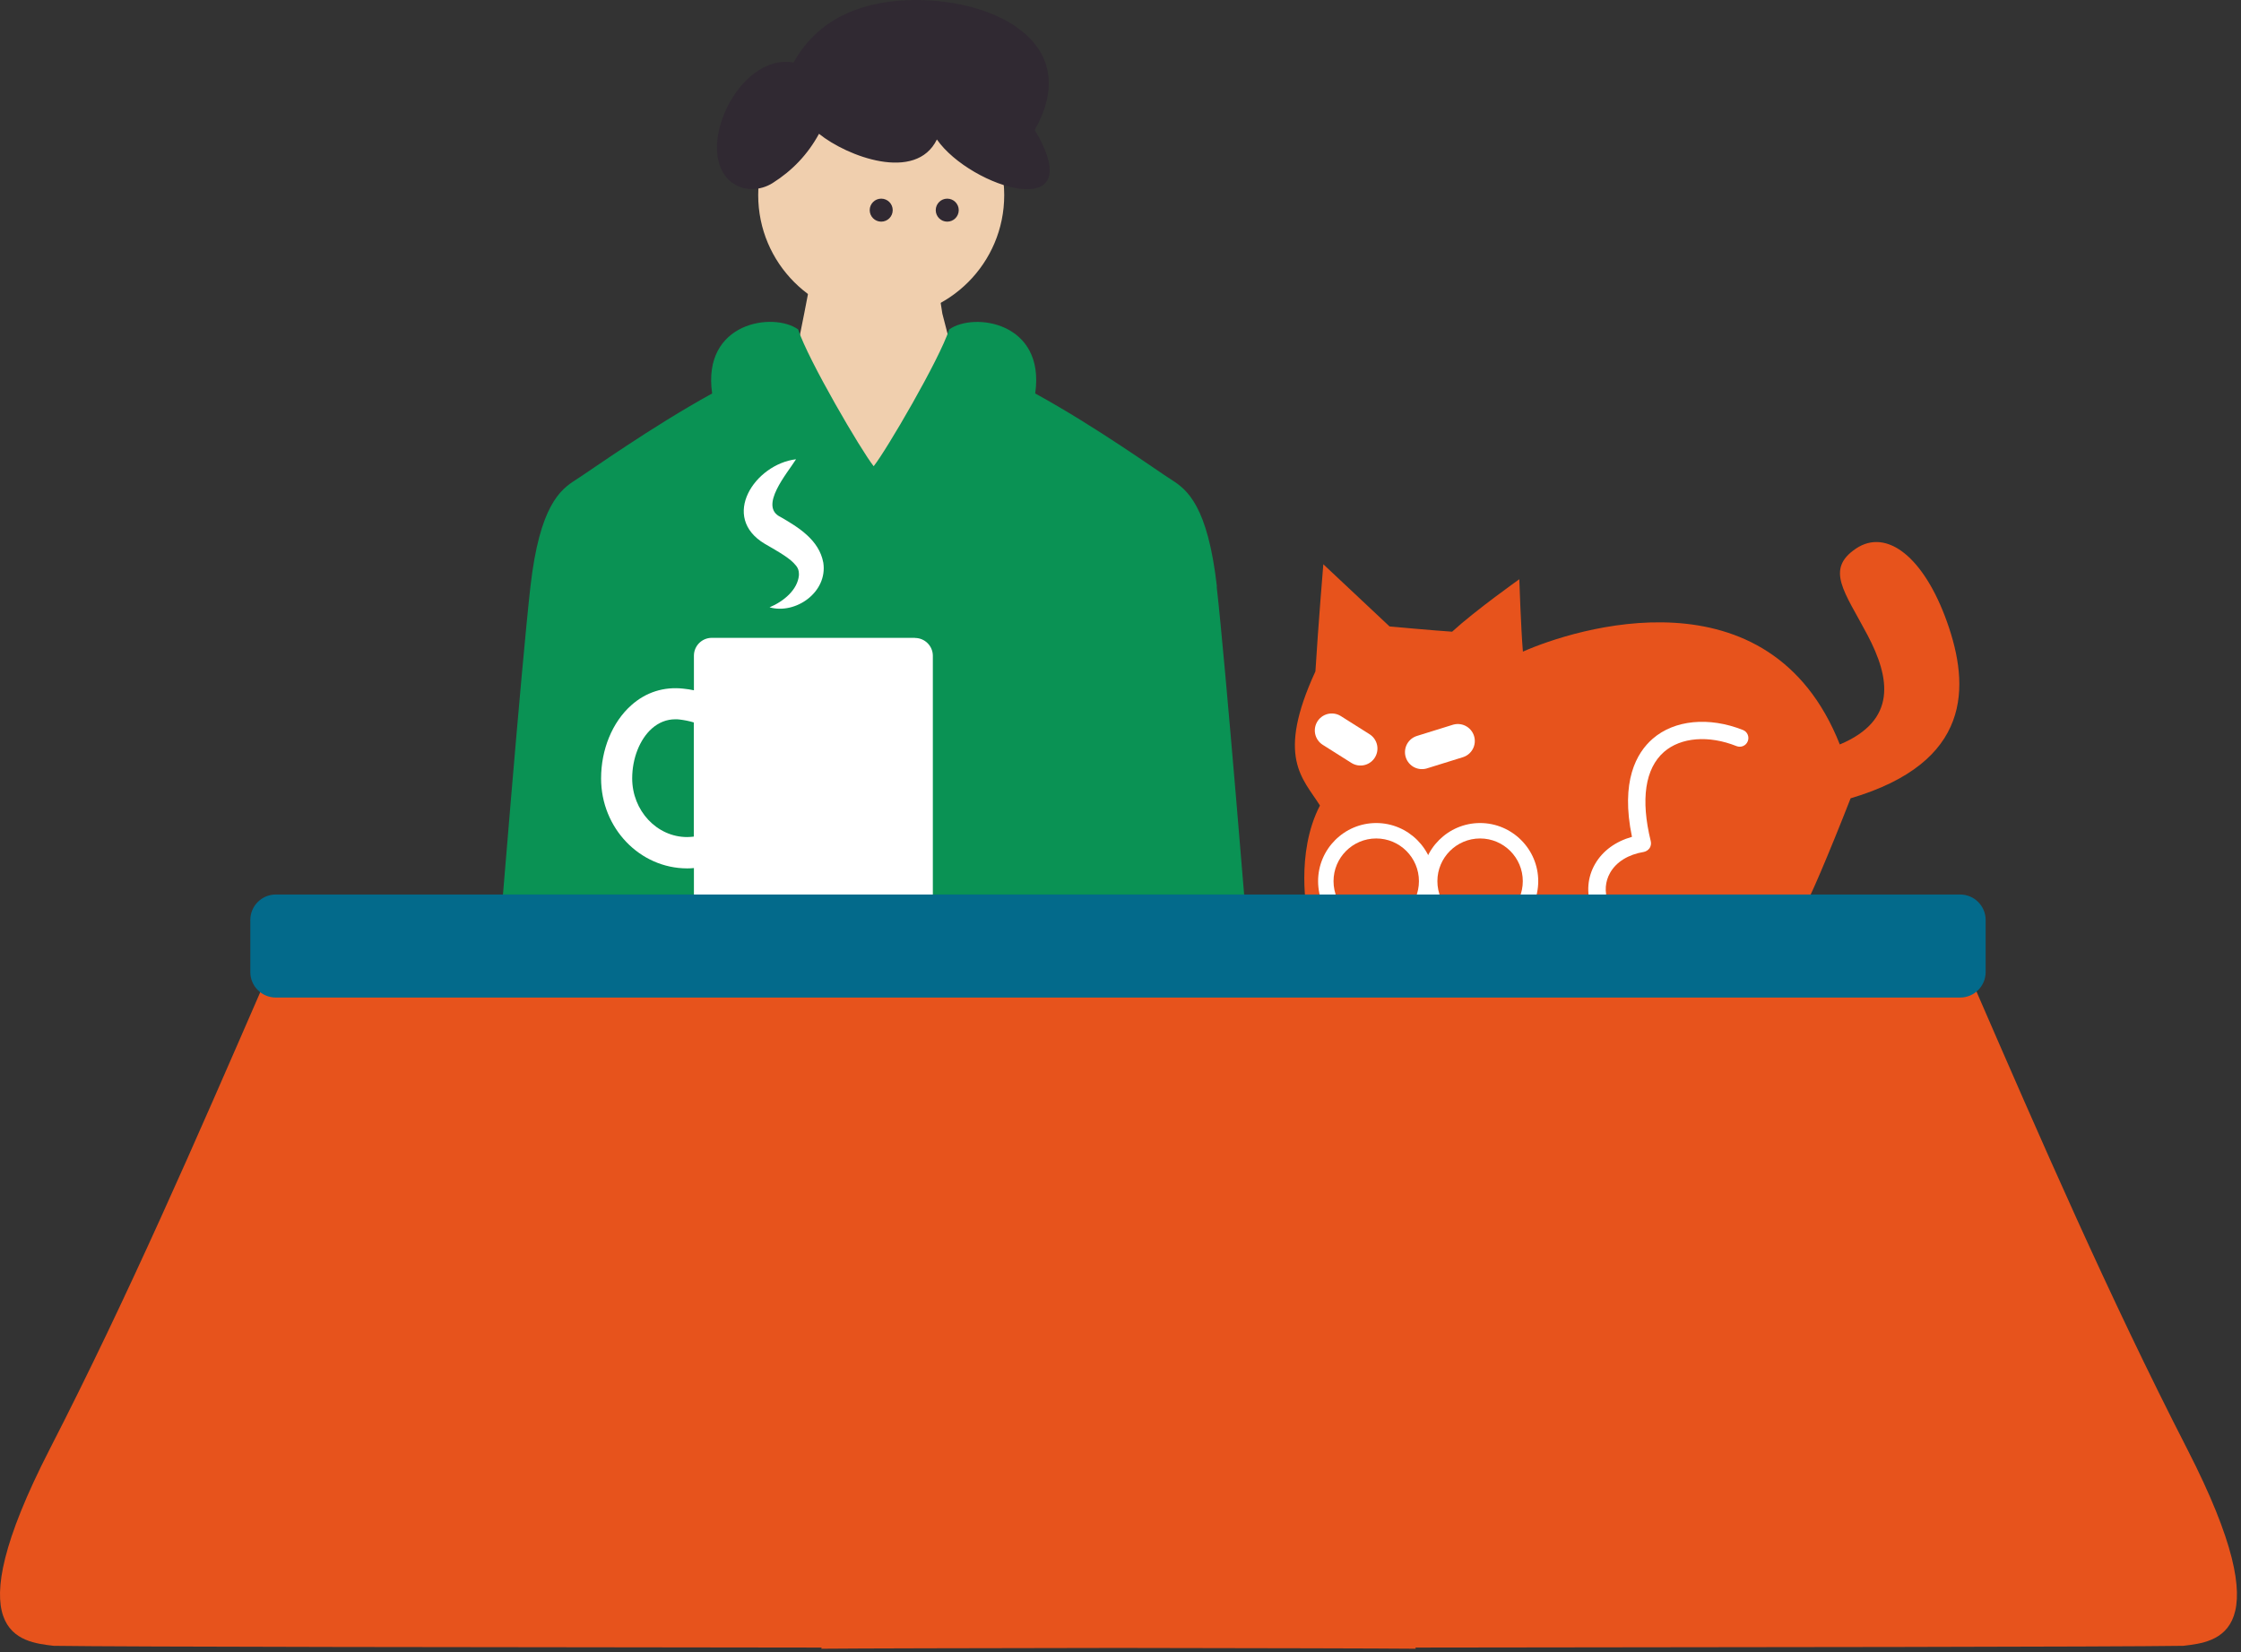
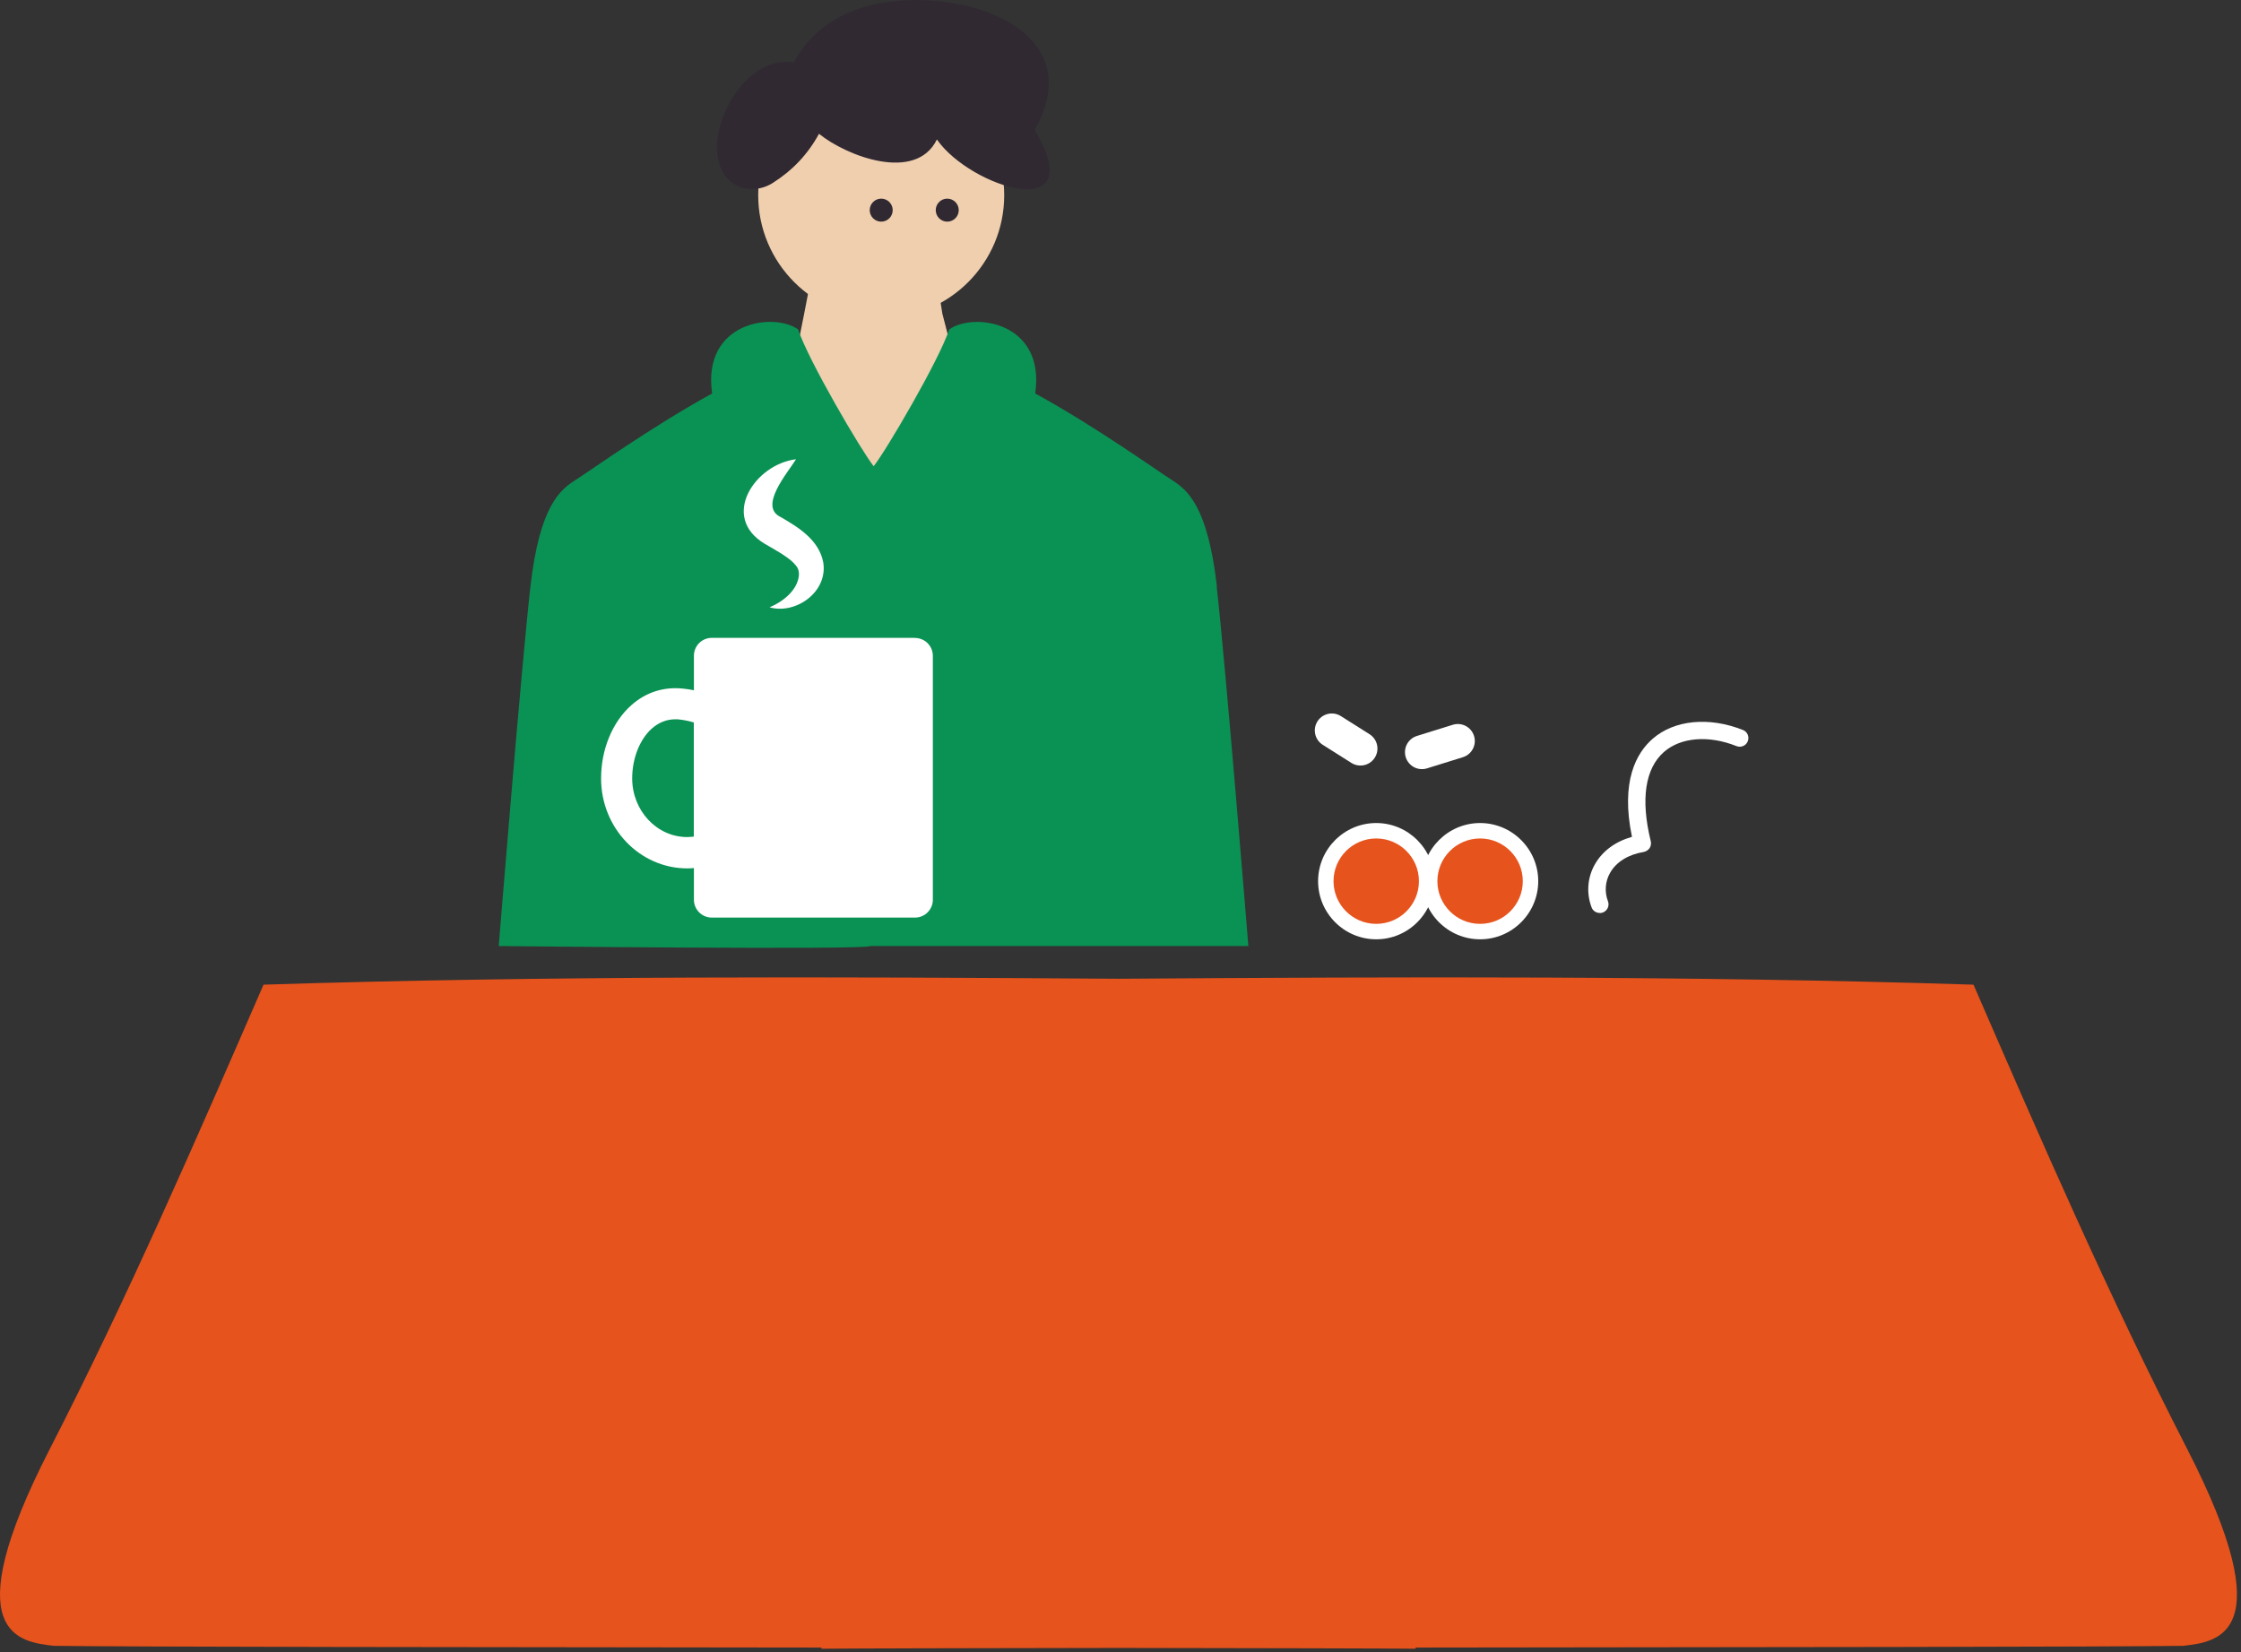
<svg xmlns="http://www.w3.org/2000/svg" width="99" height="73" viewBox="0 0 99 73" fill="none">
  <rect x="0" y="0" width="99" height="73" fill="#333333" stroke="none" />
-   <path d="M61.397 27.676C61.397 27.676 63.407 27.861 64.15 27.907C65.18 26.964 67.118 25.59 67.118 25.59C67.118 25.59 67.19 27.768 67.277 28.788C69.538 27.784 78.165 25.026 81.277 32.889C83.814 31.823 83.507 29.962 82.497 28.05C81.487 26.138 80.626 25.154 81.989 24.236C83.353 23.319 84.999 24.626 86.013 27.476C87.028 30.326 87.126 33.679 81.754 35.268C80.769 37.785 79.857 39.912 79.775 39.912C79.693 39.912 57.758 40.394 57.758 40.394C57.758 40.394 57.204 37.718 58.311 35.586C57.553 34.376 56.358 33.469 58.111 29.66C58.234 27.645 58.46 24.928 58.46 24.928L61.387 27.676H61.397Z" fill="#E7531C" />
  <path d="M70.67 40.333C70.516 40.333 70.368 40.241 70.311 40.087C70.071 39.452 70.127 38.754 70.465 38.17C70.799 37.591 71.368 37.175 72.095 36.97C71.583 34.51 72.295 33.259 73.008 32.639C73.966 31.803 75.494 31.654 76.996 32.249C77.196 32.326 77.288 32.552 77.211 32.746C77.135 32.946 76.909 33.039 76.714 32.962C75.479 32.47 74.254 32.572 73.51 33.218C72.675 33.951 72.47 35.315 72.926 37.165C72.951 37.268 72.931 37.38 72.875 37.468C72.813 37.555 72.721 37.616 72.618 37.637C71.936 37.75 71.409 38.072 71.132 38.554C70.911 38.939 70.875 39.395 71.034 39.815C71.111 40.015 71.009 40.236 70.809 40.313C70.763 40.328 70.716 40.338 70.67 40.338V40.333Z" fill="white" />
  <path d="M62.817 33.229L64.402 32.736" stroke="white" stroke-width="1.5" stroke-linecap="round" stroke-linejoin="round" />
  <path d="M60.101 33.07L58.834 32.27" stroke="white" stroke-width="1.5" stroke-linecap="round" stroke-linejoin="round" />
  <path d="M65.385 41.158C66.614 41.158 67.61 40.163 67.61 38.934C67.61 37.705 66.614 36.709 65.385 36.709C64.157 36.709 63.161 37.705 63.161 38.934C63.161 40.163 64.157 41.158 65.385 41.158Z" fill="#E7531C" />
  <path d="M65.386 41.497C63.971 41.497 62.817 40.343 62.817 38.929C62.817 37.514 63.971 36.36 65.386 36.36C66.8 36.36 67.954 37.514 67.954 38.929C67.954 40.343 66.8 41.497 65.386 41.497ZM65.386 37.042C64.345 37.042 63.499 37.888 63.499 38.929C63.499 39.969 64.345 40.815 65.386 40.815C66.426 40.815 67.272 39.969 67.272 38.929C67.272 37.888 66.426 37.042 65.386 37.042Z" fill="white" />
  <path d="M60.798 41.158C62.026 41.158 63.022 40.163 63.022 38.934C63.022 37.705 62.026 36.709 60.798 36.709C59.569 36.709 58.573 37.705 58.573 38.934C58.573 40.163 59.569 41.158 60.798 41.158Z" fill="#E7531C" />
  <path d="M60.797 41.497C59.382 41.497 58.229 40.343 58.229 38.929C58.229 37.514 59.382 36.36 60.797 36.36C62.212 36.36 63.365 37.514 63.365 38.929C63.365 40.343 62.212 41.497 60.797 41.497ZM60.797 37.042C59.757 37.042 58.911 37.888 58.911 38.929C58.911 39.969 59.757 40.815 60.797 40.815C61.838 40.815 62.684 39.969 62.684 38.929C62.684 37.888 61.838 37.042 60.797 37.042Z" fill="white" />
  <path d="M38.929 14.056C41.93 14.056 44.363 11.623 44.363 8.622C44.363 5.621 41.93 3.188 38.929 3.188C35.928 3.188 33.495 5.621 33.495 8.622C33.495 11.623 35.928 14.056 38.929 14.056Z" fill="#F0CFAE" />
-   <path d="M35.771 12.528C35.776 12.646 35.269 15.142 35.269 15.142C35.269 15.142 37.483 21.919 37.555 21.919C37.627 21.919 42.543 17.193 42.522 17.224C42.502 17.254 41.63 13.856 41.63 13.856L41.379 12.246L35.776 12.528H35.771Z" fill="#F0CFAE" />
+   <path d="M35.771 12.528C35.776 12.646 35.269 15.142 35.269 15.142C35.269 15.142 37.483 21.919 37.555 21.919C37.627 21.919 42.543 17.193 42.522 17.224C42.502 17.254 41.63 13.856 41.63 13.856L41.379 12.246H35.771Z" fill="#F0CFAE" />
  <path d="M32.336 8.069C30.578 6.731 32.608 2.322 35.058 2.763C36.207 0.682 38.324 0 40.467 0C44.034 0 47.858 1.938 45.711 5.741C48.222 9.96 42.886 8.31 41.389 6.162C40.461 8.064 37.416 6.91 36.181 5.911C35.684 6.823 35.002 7.536 34.136 8.084C33.587 8.433 32.854 8.458 32.341 8.064L32.336 8.069Z" fill="#302932" />
  <path d="M53.759 25.913C53.354 22.351 52.442 21.633 51.77 21.207C51.099 20.782 48.428 18.86 45.732 17.383C46.188 14.22 43.015 13.78 41.933 14.554C41.492 15.902 39.145 19.91 38.596 20.597C38.047 19.91 35.7 15.902 35.259 14.554C34.177 13.774 31.004 14.22 31.46 17.383C28.764 18.865 26.093 20.782 25.422 21.207C24.75 21.633 23.838 22.351 23.433 25.913C23.028 29.476 22.033 41.794 22.033 41.794C22.033 41.794 38.437 41.974 38.437 41.794H55.148C55.148 41.794 54.154 29.481 53.749 25.913H53.759Z" fill="#0A9254" />
  <path d="M40.421 28.179H31.445C31.009 28.179 30.655 28.532 30.655 28.968V30.496C30.506 30.465 30.353 30.439 30.194 30.424C29.333 30.327 28.533 30.578 27.882 31.162C27.051 31.905 26.554 33.11 26.554 34.392C26.554 36.581 28.261 38.364 30.363 38.364C30.46 38.364 30.558 38.359 30.655 38.349V39.749C30.655 40.184 31.009 40.538 31.445 40.538H40.421C40.856 40.538 41.21 40.184 41.21 39.749V28.973C41.21 28.538 40.856 28.184 40.421 28.184V28.179ZM30.358 36.98C29.02 36.98 27.928 35.817 27.928 34.387C27.928 33.505 28.261 32.664 28.794 32.187C29.102 31.916 29.451 31.777 29.835 31.777C29.902 31.777 29.963 31.777 30.03 31.788C30.235 31.813 30.445 31.854 30.65 31.916V36.96C30.553 36.97 30.455 36.98 30.358 36.98Z" fill="white" />
  <path d="M35.166 20.29C34.782 20.905 33.5 22.381 34.489 22.843C35.258 23.289 36.186 23.848 36.371 24.858C36.571 26.165 35.146 27.154 33.997 26.831C34.628 26.564 35.233 26.057 35.294 25.416C35.3 25.16 35.238 25.052 35.053 24.863C34.777 24.581 34.187 24.258 33.797 24.032C31.793 22.848 33.346 20.511 35.161 20.29H35.166Z" fill="white" />
  <path d="M41.846 9.792C42.126 9.792 42.354 9.565 42.354 9.284C42.354 9.004 42.126 8.776 41.846 8.776C41.565 8.776 41.338 9.004 41.338 9.284C41.338 9.565 41.565 9.792 41.846 9.792Z" fill="#302932" />
  <path d="M38.929 9.792C39.21 9.792 39.437 9.565 39.437 9.284C39.437 9.004 39.21 8.776 38.929 8.776C38.649 8.776 38.421 9.004 38.421 9.284C38.421 9.565 38.649 9.792 38.929 9.792Z" fill="#302932" />
  <path d="M96.629 64.026C93.169 57.28 90.171 50.386 87.182 43.501C74.607 43.101 62.007 43.153 49.412 43.24C36.817 43.153 24.217 43.101 11.642 43.501C8.648 50.386 5.655 57.286 2.194 64.026C-2.024 72.249 0.872 72.531 2.374 72.71C5.45 72.757 21.484 72.772 36.299 72.787L36.279 72.838C37.863 72.823 42.886 72.813 49.412 72.803C55.938 72.813 60.961 72.823 62.545 72.838L62.525 72.787C77.34 72.772 93.374 72.757 96.45 72.71C97.952 72.531 100.843 72.249 96.629 64.026Z" fill="#E7531C" />
-   <path d="M86.592 39.518H12.185C11.562 39.518 11.058 40.023 11.058 40.645V42.942C11.058 43.565 11.562 44.07 12.185 44.07H86.592C87.215 44.07 87.72 43.565 87.72 42.942V40.645C87.72 40.023 87.215 39.518 86.592 39.518Z" fill="#036A8B" />
</svg>